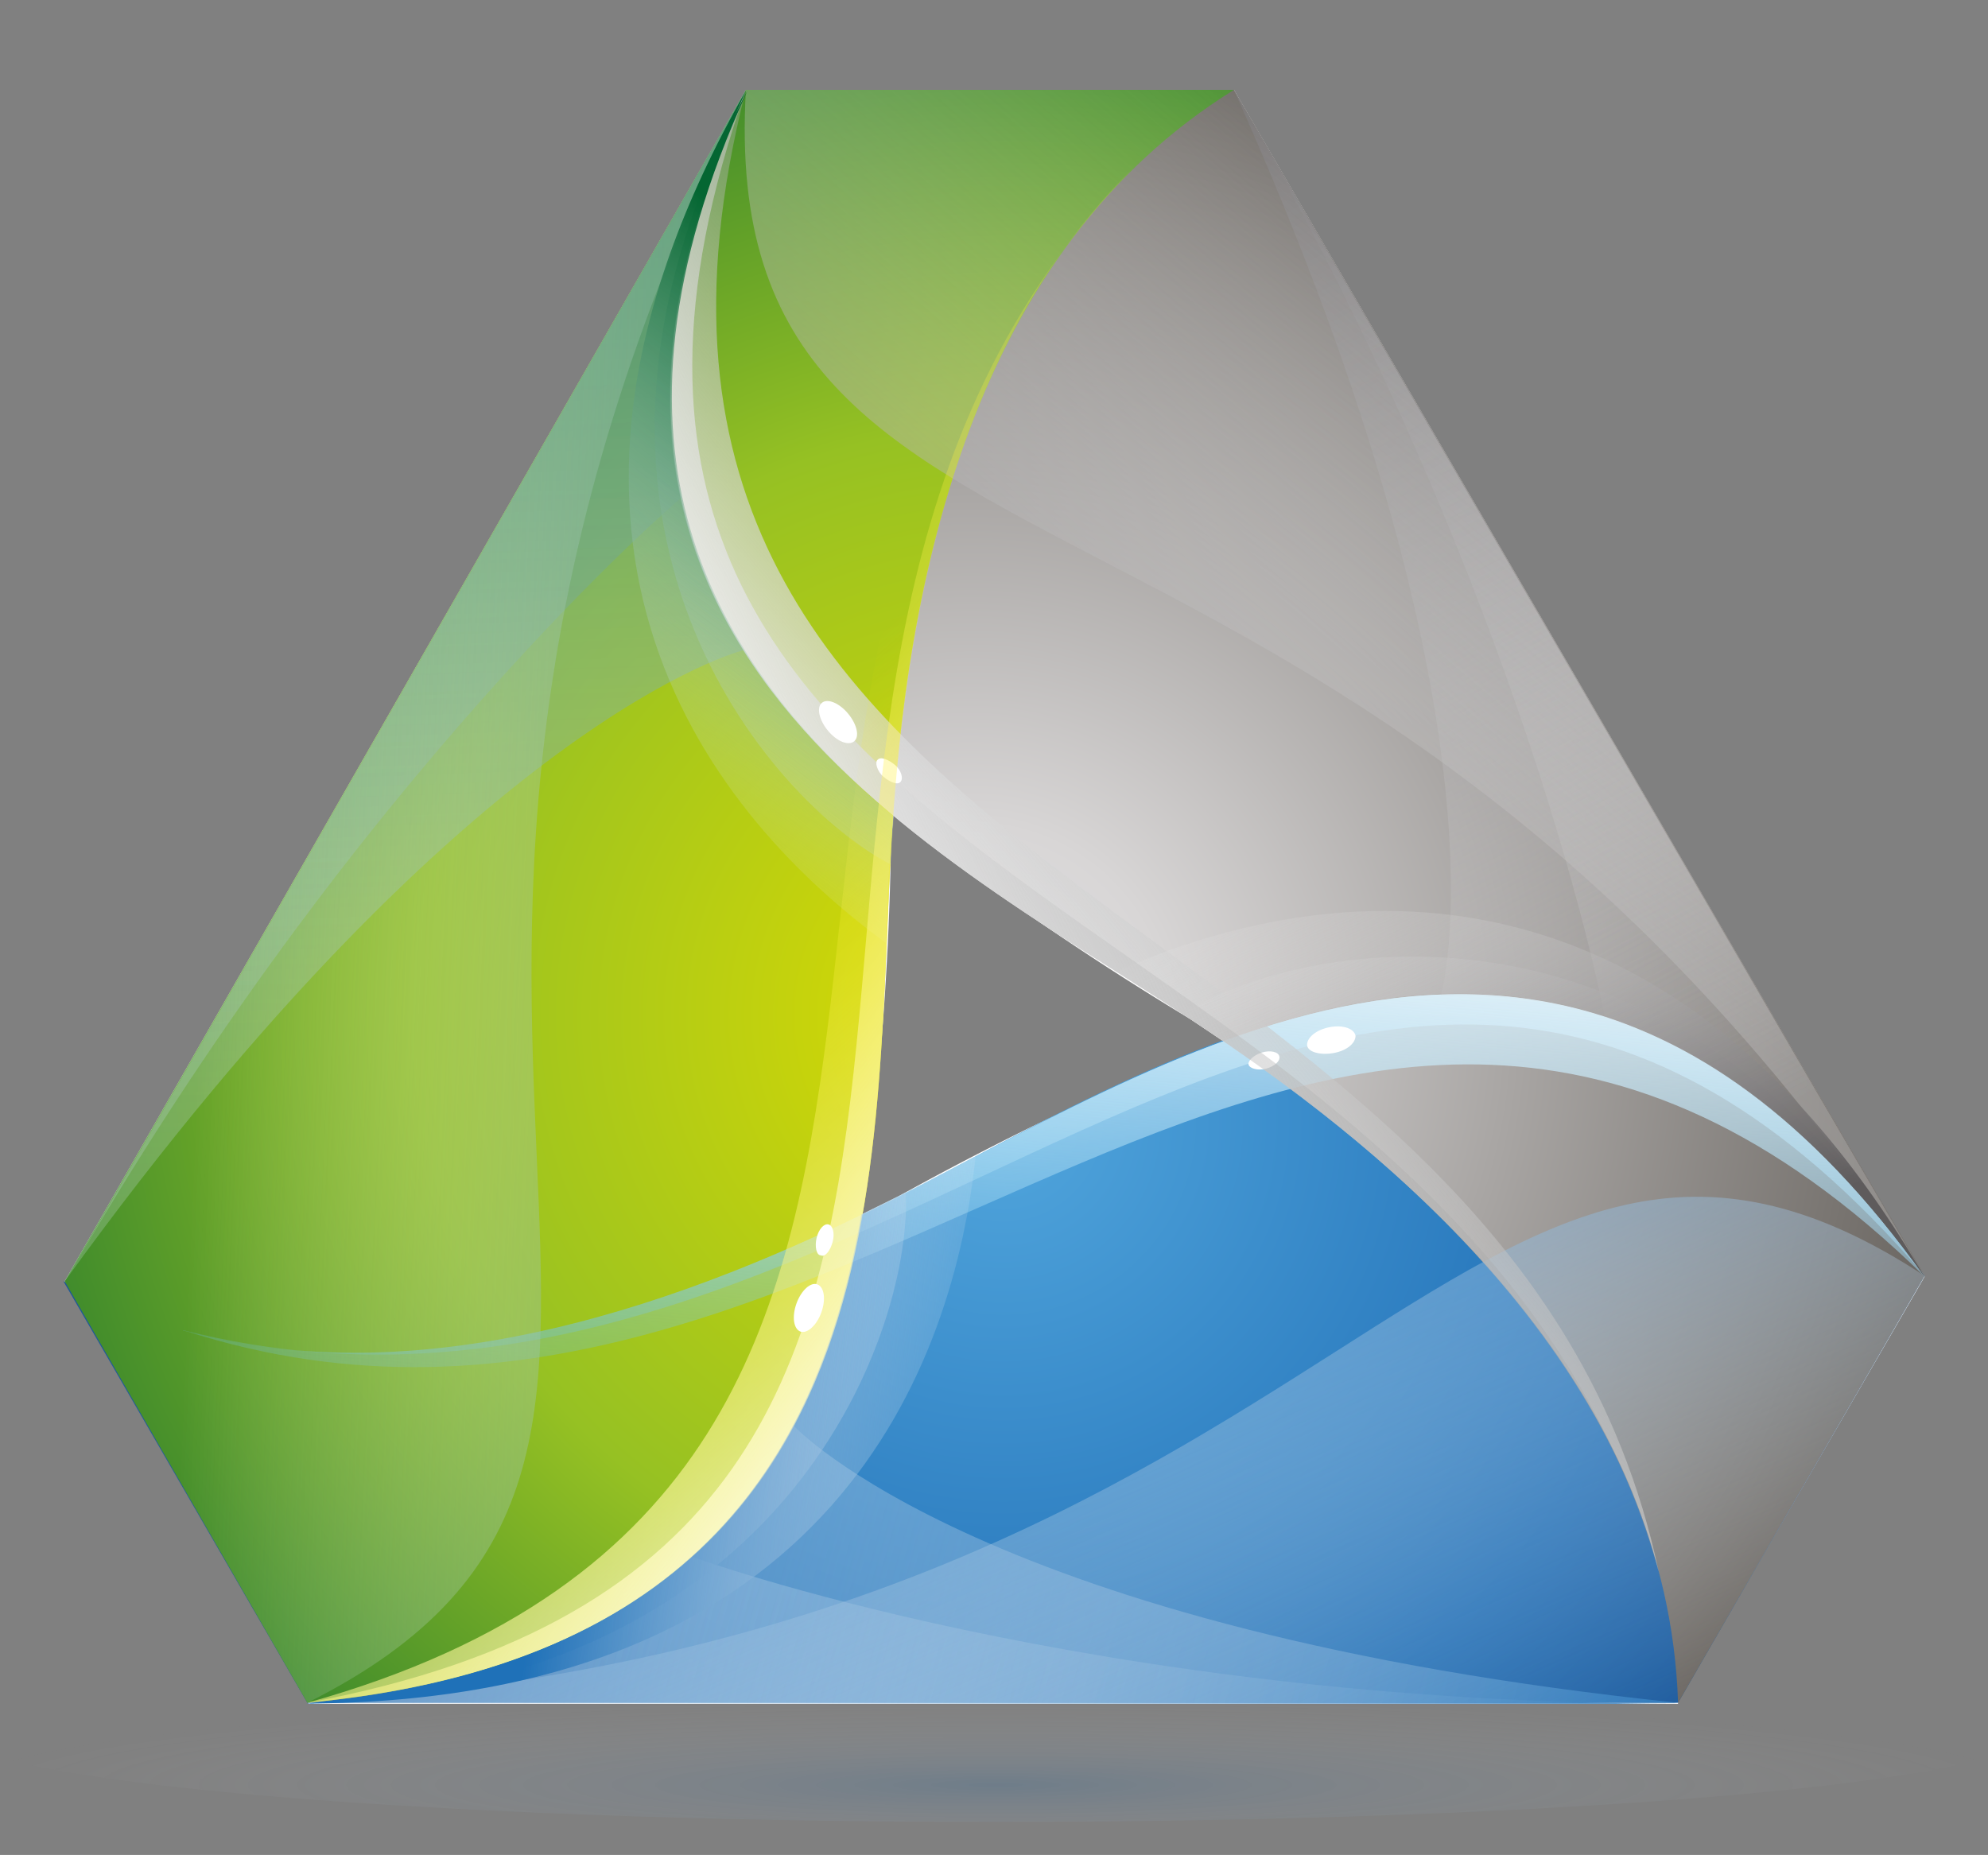
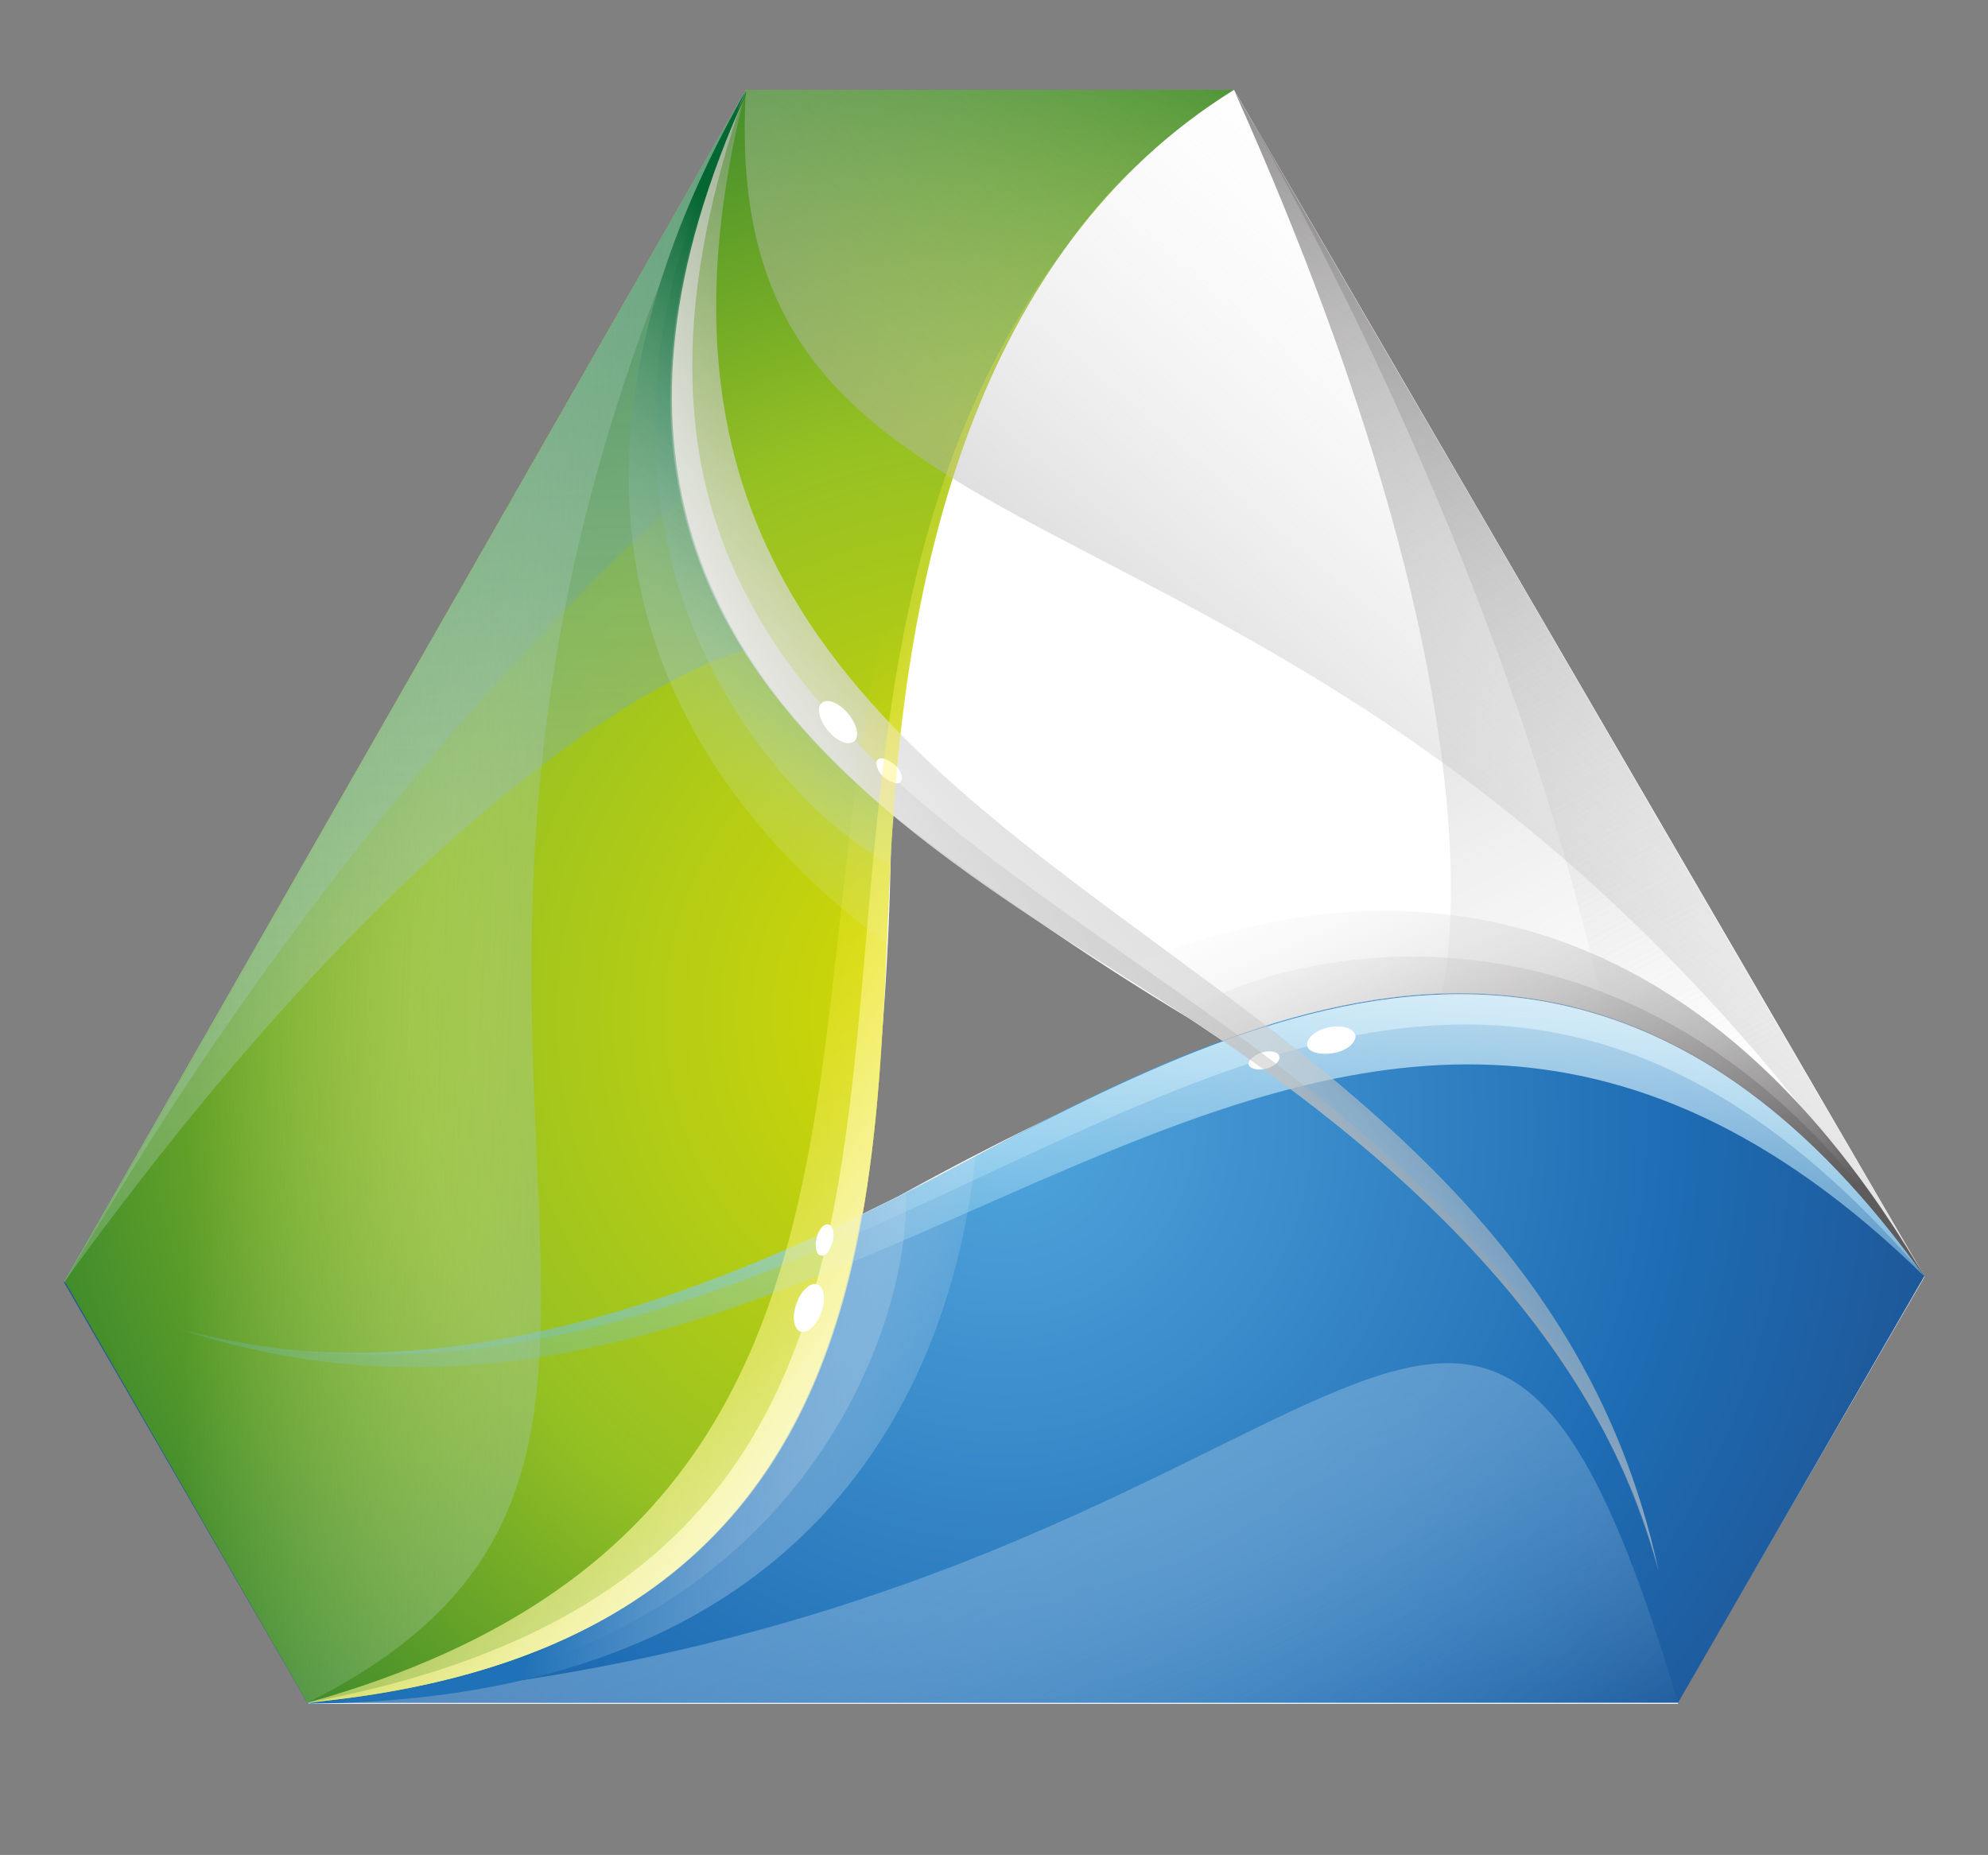
<svg xmlns="http://www.w3.org/2000/svg" xmlns:xlink="http://www.w3.org/1999/xlink" viewBox="0 0 75.88 70.81">
  <rect x="0" y="0" width="75.88" height="70.81" fill="#808080" stroke="none" />
  <defs>
    <style>.cls-1{isolation:isolate;}.cls-2{opacity:0.18;fill:url(#radial-gradient);}.cls-3{fill:#fff;}.cls-11,.cls-12,.cls-13,.cls-15,.cls-16,.cls-18,.cls-19,.cls-20,.cls-22,.cls-23,.cls-25,.cls-26,.cls-4,.cls-5,.cls-6,.cls-7,.cls-8{mix-blend-mode:multiply;}.cls-4{fill:url(#radial-gradient-2);}.cls-5{fill:url(#radial-gradient-3);}.cls-6{fill:url(#radial-gradient-4);}.cls-7{fill:url(#linear-gradient);}.cls-8{fill:url(#linear-gradient-2);}.cls-10,.cls-14,.cls-17,.cls-21,.cls-24,.cls-9{mix-blend-mode:overlay;}.cls-9{fill:url(#linear-gradient-3);}.cls-10{fill:url(#linear-gradient-4);}.cls-11{fill:url(#linear-gradient-5);}.cls-12{fill:url(#linear-gradient-6);}.cls-13{fill:url(#linear-gradient-7);}.cls-14{fill:url(#linear-gradient-8);}.cls-15{fill:url(#linear-gradient-9);}.cls-16{fill:url(#linear-gradient-10);}.cls-17{fill:url(#linear-gradient-12);}.cls-18{fill:url(#linear-gradient-13);}.cls-19{fill:url(#linear-gradient-14);}.cls-20{fill:url(#linear-gradient-15);}.cls-21{fill:url(#linear-gradient-16);}.cls-22{fill:url(#linear-gradient-17);}.cls-23{fill:url(#linear-gradient-18);}.cls-24{fill:url(#linear-gradient-19);}.cls-25{fill:url(#linear-gradient-20);}.cls-26{fill:url(#linear-gradient-21);}</style>
    <radialGradient id="radial-gradient" cx="118.07" cy="-543.2" r="30.54" gradientTransform="translate(-115.48 127.89) scale(1.3 0.11)" gradientUnits="userSpaceOnUse">
      <stop offset="0" stop-color="#1e6cb4" />
      <stop offset="0.27" stop-color="#6398c9" stop-opacity="0.68" />
      <stop offset="0.62" stop-color="#b2cbe2" stop-opacity="0.32" />
      <stop offset="0.87" stop-color="#e4ebf2" stop-opacity="0.09" />
      <stop offset="1" stop-color="#f7f7f8" stop-opacity="0" />
    </radialGradient>
    <radialGradient id="radial-gradient-2" cx="38.3" cy="42.84" r="50.67" gradientUnits="userSpaceOnUse">
      <stop offset="0" stop-color="#51a6dd" />
      <stop offset="0.51" stop-color="#1e6cb4" />
      <stop offset="1" stop-color="#1e3a70" />
    </radialGradient>
    <radialGradient id="radial-gradient-3" cx="37.05" cy="39.02" r="47.01" gradientUnits="userSpaceOnUse">
      <stop offset="0" stop-color="#e5e3e7" />
      <stop offset="0.16" stop-color="#d8d6d6" />
      <stop offset="1" stop-color="#49443e" />
    </radialGradient>
    <radialGradient id="radial-gradient-4" cx="38.22" cy="38.76" r="47.67" gradientUnits="userSpaceOnUse">
      <stop offset="0" stop-color="#dedc00" />
      <stop offset="0.47" stop-color="#96c123" />
      <stop offset="1" stop-color="#046632" />
    </radialGradient>
    <linearGradient id="linear-gradient" x1="66.16" y1="72.16" x2="6.88" y2="55.84" gradientUnits="userSpaceOnUse">
      <stop offset="0" stop-color="#1f71b8" />
      <stop offset="1" stop-color="#fff" stop-opacity="0" />
    </linearGradient>
    <linearGradient id="linear-gradient-2" x1="65.99" y1="72.77" x2="6.72" y2="56.45" xlink:href="#linear-gradient" />
    <linearGradient id="linear-gradient-3" x1="41.8" y1="31.23" x2="39.22" y2="61.4" gradientUnits="userSpaceOnUse">
      <stop offset="0" stop-color="#fff" />
      <stop offset="1" stop-color="#39abe2" stop-opacity="0" />
    </linearGradient>
    <linearGradient id="linear-gradient-4" x1="41.79" y1="31.34" x2="39.26" y2="60.9" xlink:href="#linear-gradient-3" />
    <linearGradient id="linear-gradient-5" x1="33.54" y1="36.49" x2="49.46" y2="72.35" xlink:href="#linear-gradient" />
    <linearGradient id="linear-gradient-6" x1="962.67" y1="38.29" x2="1014.68" y2="40.29" gradientTransform="translate(512.81 896.95) rotate(-120)" gradientUnits="userSpaceOnUse">
      <stop offset="0" stop-color="#ededef" stop-opacity="0" />
      <stop offset="1" stop-color="#5e5b5c" />
    </linearGradient>
    <linearGradient id="linear-gradient-7" x1="962.57" y1="40.86" x2="1014.58" y2="42.86" xlink:href="#linear-gradient-6" />
    <linearGradient id="linear-gradient-8" x1="34.3" y1="41.26" x2="56.96" y2="22.59" gradientUnits="userSpaceOnUse">
      <stop offset="0" stop-color="#fff" />
      <stop offset="1" stop-color="#818181" stop-opacity="0" />
    </linearGradient>
    <linearGradient id="linear-gradient-9" x1="30.69" y1="49.82" x2="62.86" y2="12.15" gradientUnits="userSpaceOnUse">
      <stop offset="0" stop-color="#5e5b5c" />
      <stop offset="1" stop-color="#fff" stop-opacity="0" />
    </linearGradient>
    <linearGradient id="linear-gradient-10" x1="487.8" y1="895.74" x2="569.97" y2="844.23" gradientTransform="translate(1033.32 3.9) rotate(120)" gradientUnits="userSpaceOnUse">
      <stop offset="0" stop-color="#046632" />
      <stop offset="1" stop-color="#fff" stop-opacity="0" />
    </linearGradient>
    <linearGradient id="linear-gradient-12" x1="44.54" y1="55.45" x2="24.29" y2="32.08" gradientUnits="userSpaceOnUse">
      <stop offset="0" stop-color="#fff" />
      <stop offset="1" stop-color="#ffeb00" stop-opacity="0" />
    </linearGradient>
    <linearGradient id="linear-gradient-13" x1="42.49" y1="35.2" x2="7.82" y2="33.7" gradientTransform="matrix(1, 0, 0, 1, 0, 0)" xlink:href="#linear-gradient-10" />
    <linearGradient id="linear-gradient-14" x1="60.83" y1="49.52" x2="52.58" y2="30.02" xlink:href="#linear-gradient-9" />
    <linearGradient id="linear-gradient-15" x1="61.61" y1="49.19" x2="53.36" y2="29.69" xlink:href="#linear-gradient-9" />
    <linearGradient id="linear-gradient-16" x1="984.37" y1="9.97" x2="981.86" y2="39.29" gradientTransform="translate(512.81 896.95) rotate(-120)" xlink:href="#linear-gradient-8" />
    <linearGradient id="linear-gradient-17" x1="1003.37" y1="28.11" x2="995.12" y2="8.61" gradientTransform="translate(512.81 896.95) rotate(-120)" xlink:href="#linear-gradient-10" />
    <linearGradient id="linear-gradient-18" x1="1004.16" y1="27.78" x2="995.91" y2="8.28" gradientTransform="translate(512.81 896.95) rotate(-120)" xlink:href="#linear-gradient-10" />
    <linearGradient id="linear-gradient-19" x1="532.1" y1="836.77" x2="529.57" y2="866.34" gradientTransform="translate(1033.32 3.9) rotate(120)" xlink:href="#linear-gradient-12" />
    <linearGradient id="linear-gradient-20" x1="551.13" y1="854.95" x2="542.88" y2="835.45" gradientTransform="translate(1033.32 3.9) rotate(120)" gradientUnits="userSpaceOnUse">
      <stop offset="0.18" stop-color="#1f71b8" />
      <stop offset="1" stop-color="#fff" stop-opacity="0" />
    </linearGradient>
    <linearGradient id="linear-gradient-21" x1="551.92" y1="854.62" x2="543.67" y2="835.12" xlink:href="#linear-gradient-20" />
  </defs>
  <g class="cls-1">
    <g id="Layer_1" data-name="Layer 1">
-       <path class="cls-2" d="M77.62,66.07c0-1.92-17.77-3.47-39.68-3.47S-1.74,64.15-1.74,66.07,16,69.55,37.94,69.55,77.62,68,77.62,66.07Z" />
      <path class="cls-3" d="M73.15,49.27l.31-.54L47.1,3.43H28.47l-26,45.48c1.5,2.6,7.39,12.81,8.94,15.48a.54.54,0,0,0,.07.13,2.76,2.76,0,0,0,.16.27l.14.25H64.05l0-.08ZM32.91,46.35A112.82,112.82,0,0,0,34,32.62c0-.49.06-1,.1-1.5A115,115,0,0,0,45.43,38.9l1.25.84a114.35,114.35,0,0,0-12.41,5.94Z" />
      <path class="cls-4" d="M2.42,48.91,11.73,65H64.05l9.41-16.3c-13.24-18.55-28-8.77-39.19-3C24.8,50.5,12.72,54.43,2.42,48.91Z" />
-       <path class="cls-5" d="M64.05,65l9.41-16.3L47.1,3.43H28.47C19,24.17,34.86,32,45.43,38.9,54.33,44.68,63.67,53.35,64.05,65Z" />
      <path class="cls-6" d="M47.1,3.43H28.47l-26,45.48L11.73,65C34.42,62.85,33.31,45.21,34,32.62,34.53,22,37.17,9.59,47.1,3.43Z" />
-       <path class="cls-7" d="M30.3,54.43C27.42,59.87,22,64.05,11.73,65H64.05C37.54,62.26,30.3,54.43,30.3,54.43Z" />
-       <path class="cls-8" d="M26.43,59.43c-3.22,2.89-7.88,4.95-14.7,5.61H64.05C41.58,65,26.43,59.43,26.43,59.43Z" />
      <path class="cls-9" d="M34.27,45.68c-8.1,4.13-18.12,7.64-27.3,5.1H7C33,59.22,50.22,26,73.46,48.73,60.22,30.18,45.5,40,34.27,45.68Z" />
      <path class="cls-10" d="M34.27,45.68c-8.1,4.13-18.12,7.64-27.3,5.1H7c27.38,6.9,44.5-27.73,66.49-2.05C60.22,30.18,45.5,40,34.27,45.68Z" />
-       <path class="cls-11" d="M11.73,65H64.05l9.42-16.29C55.73,37.07,51.84,62.6,11.73,65Z" />
+       <path class="cls-11" d="M11.73,65H64.05C55.73,37.07,51.84,62.6,11.73,65Z" />
      <path class="cls-12" d="M55,38c6.16-.22,12.47,2.36,18.48,10.78,0,0-22.44-38.51-26.36-45.3C58,27.77,55,38,55,38Z" />
      <path class="cls-13" d="M61.25,38.81c4.11,1.34,8.23,4.34,12.21,9.92,0,0-22.44-38.51-26.36-45.3C58.33,22.89,61.25,38.81,61.25,38.81Z" />
      <path class="cls-14" d="M45.43,38.9c7.62,5,15.5,11.87,17.88,21.09h0C57.63,33.25,20.42,34.91,28.47,3.43,19,24.17,34.86,32,45.43,38.9Z" />
      <path class="cls-15" d="M73.46,48.73C58.18,22.63,47.1,3.43,47.1,3.43H28.47C27.24,24.62,51.28,15.21,73.46,48.73Z" />
      <path class="cls-16" d="M28.38,24.82c-3.28-5.22-4.2-12,.09-21.39,0,0-22.13,38.69-26,45.48C18.07,27.34,28.38,24.82,28.38,24.82Z" />
      <path class="cls-16" d="M26,19c-.91-4.23-.36-9.3,2.48-15.53,0,0-22.13,38.69-26,45.48C13.65,29.45,26,19,26,19Z" />
      <path class="cls-17" d="M34,32.62c.48-9.07,2.44-19.5,9.23-26.18h0C22.89,24.74,43,56.27,11.73,65,34.42,62.85,33.31,45.21,34,32.62Z" />
      <path class="cls-18" d="M28.47,3.43c-15,26.28-26,45.48-26,45.48L11.73,65C30.7,55.51,10.53,39.39,28.47,3.43Z" />
      <path class="cls-3" d="M51.74,39.54c0,.28-.33.57-.85.66s-1-.05-1-.32.34-.57.86-.67S51.69,39.27,51.74,39.54Z" />
      <path class="cls-3" d="M48.83,40.32c.05.17-.17.38-.49.47s-.63,0-.68-.14.18-.37.5-.47S48.79,40.15,48.83,40.32Z" />
      <path class="cls-19" d="M42.6,37.09c1,.61,1.92,1.21,2.83,1.81l1.25.83h0c8.61-3.14,18-3.27,26.77,9C63.31,31.36,49.85,33.86,42.6,37.09Z" />
      <path class="cls-20" d="M45.13,38.71l1.55,1h0c8.61-3.14,18-3.27,26.77,9C63.48,32.86,49.23,36.05,45.13,38.71Z" />
      <path class="cls-21" d="M45.43,38.9c7.62,5,15.5,11.87,17.88,21.09h0C55.6,32.83,17.23,35.31,28.47,3.43,19,24.17,34.86,32,45.43,38.9Z" />
      <path class="cls-3" d="M31.37,26.83c.21-.18.66,0,1,.41s.45.88.23,1.06-.66,0-1-.41S31.16,27,31.37,26.83Z" />
      <path class="cls-3" d="M33.5,29c.12-.13.42,0,.66.2s.33.52.21.65-.41,0-.65-.2S33.38,29.09,33.5,29Z" />
      <path class="cls-22" d="M33.82,36c0-1.15.09-2.27.15-3.36,0-.49.06-1,.1-1.5h0c-7-5.89-11.84-14-5.59-27.69C18.5,20.9,27.4,31.31,33.82,36Z" />
      <path class="cls-23" d="M34,33c0-.5.08-1.35.12-1.85h0c-7-5.89-11.84-14-5.59-27.69C19.72,20,29.6,30.75,34,33Z" />
      <path class="cls-24" d="M34,32.62c.48-9.07,2.44-19.5,9.23-26.18h0C23.54,26.7,45,58.84,11.73,65,34.42,62.85,33.31,45.21,34,32.62Z" />
      <path class="cls-3" d="M30.55,50.83c-.26-.1-.33-.57-.15-1.07s.54-.83.8-.73.33.57.15,1.07S30.81,50.92,30.55,50.83Z" />
      <path class="cls-3" d="M31.33,47.92c-.17,0-.24-.34-.16-.67s.28-.55.45-.51.25.34.16.67S31.5,48,31.33,47.92Z" />
      <path class="cls-25" d="M37.24,44.13c-1,.54-2,1.06-3,1.55l-1.36.67h0c-1.58,9-6.17,17.24-21.18,18.68C31.85,64.94,36.41,52,37.24,44.13Z" />
      <path class="cls-26" d="M34.57,45.53l-1.66.82h0c-1.58,9-6.17,17.24-21.18,18.68C30.46,64.34,34.83,50.4,34.57,45.53Z" />
    </g>
  </g>
</svg>